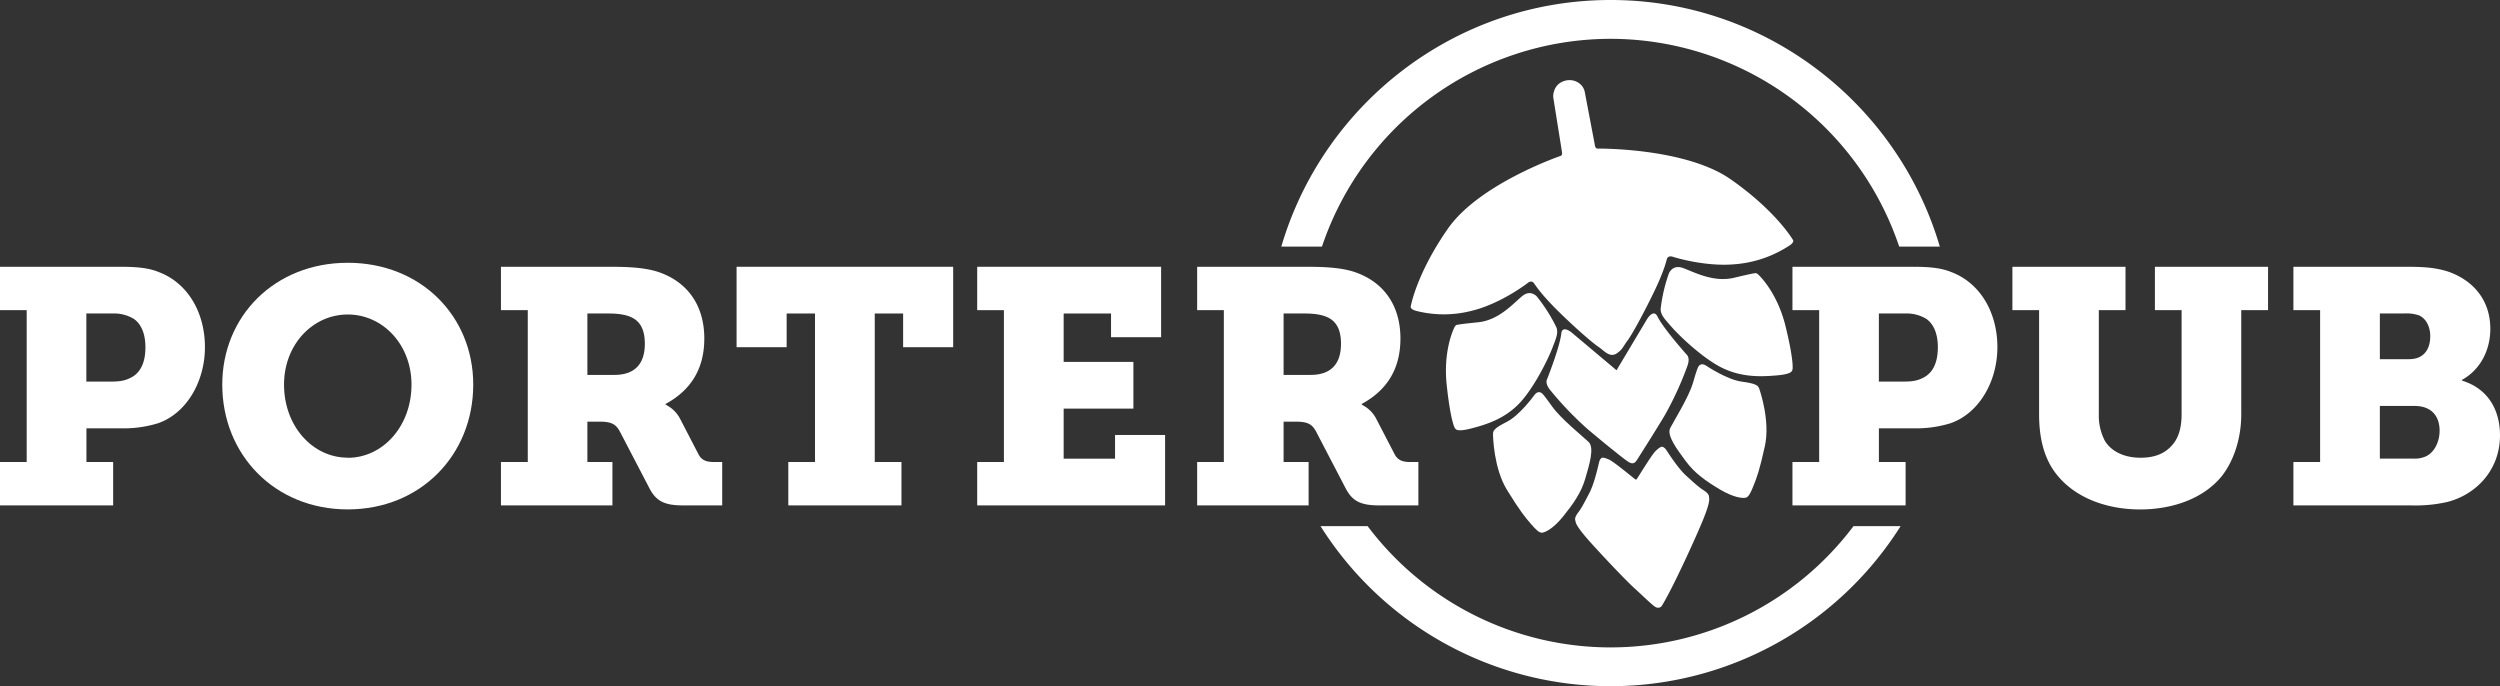
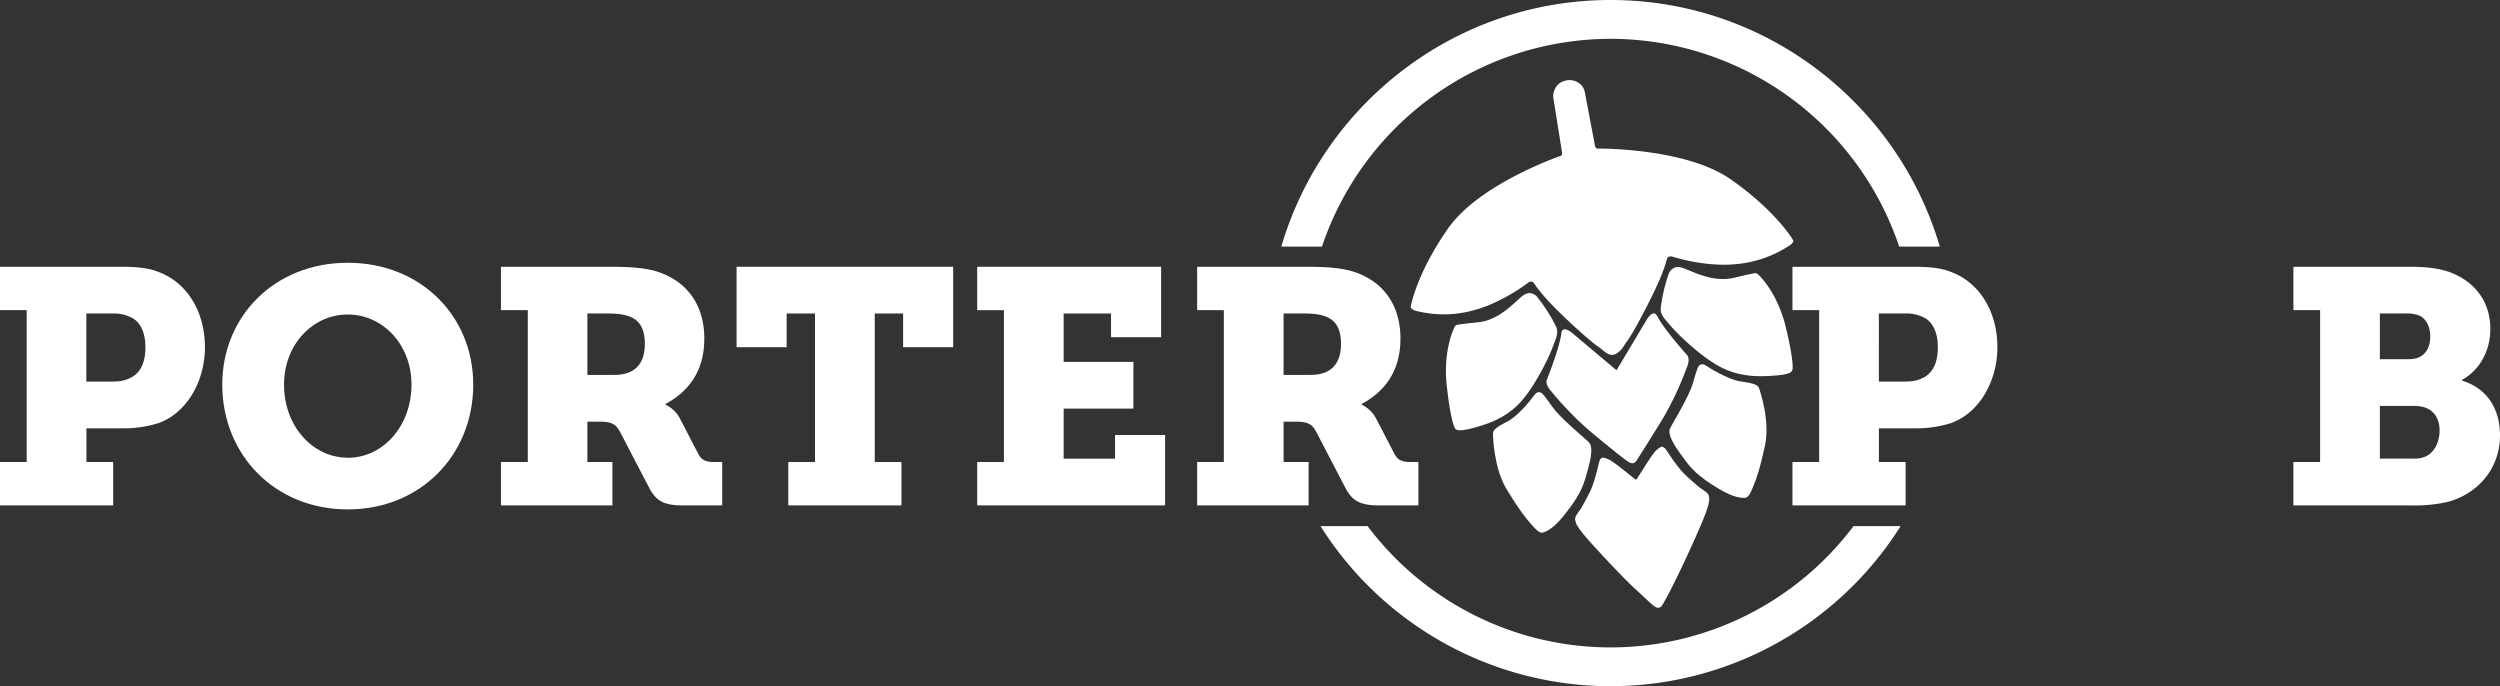
<svg xmlns="http://www.w3.org/2000/svg" id="Слой_1" data-name="Слой 1" viewBox="0 0 1080 296.44">
  <rect x="0" y="0" width="1080" height="296.44" fill="#333333" stroke="none" />
  <defs>
    <style>.cls-1{fill:#fff;}</style>
  </defs>
  <title>2</title>
  <path class="cls-1" d="M774.47,117.75s-7.15-12.31-26.82-26.06-57.59-13.27-57.59-13.27a.84.84,0,0,1-.24-.06c-.77-.3-.87-1.51-.88-1.67L684.63,54a6.3,6.3,0,0,0-1.14-2.56A6.88,6.88,0,0,0,679,48.9a7.43,7.43,0,0,0-3.77.5,6.4,6.4,0,0,0-3.92,4.39h0l-.05.12a6.29,6.29,0,0,0-.19,2.79l3.65,22.85c0,.16.35,1.33-.25,1.86a1,1,0,0,1-.2.14s-35.22,12-48.79,31.48-16,33.42-16,33.42-.74,1.38,2.79,2.2a48.24,48.24,0,0,0,23.72-.21c12.61-3.13,23.9-11.9,23.9-11.9s1.63-1.51,2.74,0,3.22,4.88,10.41,12,15,13.89,17.53,15.55c2.39,1.53,5.12,5.45,8.69,2.17,1.59-1.07,2.53-3.24,3.61-4.6,1.91-2.42,6.9-11.53,11.35-20.68s5.34-13,5.87-14.81,2.61-1,2.61-1,13.83,4.47,27,3.19a49.77,49.77,0,0,0,22.84-7.74C775.66,118.79,774.47,117.75,774.47,117.75Z" transform="translate(0 -14.23)" />
  <path class="cls-1" d="M669.52,182.53a145,145,0,0,0,16.09,16.87c6.37,5.42,15.75,13,17.63,14.2,1.48,1,2.66,1.19,3.78-.44,0,0,8.49-13.29,12.35-19.86a142.17,142.17,0,0,0,9.68-21.25c1.15-3.42-.39-4.6-.39-4.6s-10-11.18-12.65-16.51c-1.7-3.45-4.44,1.08-4.44,1.08l-13.06,21.87-.14.32-19.43-16.34s-4.05-3.37-4.47.45c-.63,5.89-6.14,19.74-6.14,19.74S667.31,179.68,669.52,182.53Z" transform="translate(0 -14.23)" />
  <path class="cls-1" d="M664.08,142.52s-2.67-3.49-6.49-.37-10,10.4-19.08,11.31-9.39,1.19-9.39,1.19-.46.17-1,1.38-4.66,10.36-3.14,24.54,3.21,18.35,3.65,18.77.85,1.6,7.42-.14c5.95-1.57,13.6-3.91,20-10.41s12.79-19.45,14.67-24.48c1.31-3.52,2.65-6.12,1.62-8.72A70.94,70.94,0,0,0,664.08,142.52Z" transform="translate(0 -14.23)" />
  <path class="cls-1" d="M661.25,240.44c2.25,2.59,3.74,4.15,5.13,3.89s4.69-1.76,9-7.13S683.11,227,684.84,221s4.06-13.36,1.42-15.86-12-10.06-15.68-15.23-4.28-5.68-4.65-5.92-1.78-1.09-3.3,1.2c0,0-6.09,8.44-11.64,11.24s-6,3.89-6,5.27.33,14.91,6.06,24.22S659,237.85,661.25,240.44Z" transform="translate(0 -14.23)" />
  <path class="cls-1" d="M774.29,174.09c.28-.54.47-5-2.92-18.87s-10.49-21.06-11.4-22-1.42-1-1.42-1-.39-.17-9.41,2S731.69,131.66,727,130s-6.1,2.51-6.1,2.51a69,69,0,0,0-3.49,15.08c-.1,2.79,2.07,4.79,4.53,7.66,3.53,4.1,14.06,14.14,22.45,18.1s16.53,3.6,22.79,3.09C774,175.89,774,174.64,774.29,174.09Z" transform="translate(0 -14.23)" />
  <path class="cls-1" d="M754,229.27c1.42-.22,2.32-2.19,3.59-5.38s2.53-6.37,4.85-17-2-23.51-2.47-24.8-1.29-2.17-7.57-3-15-6.67-15-6.67c-2.24-1.64-3.29-.37-3.57,0s-.68,1-2.44,7.12-8.16,16.33-9.84,19.57,3.08,9.43,6.78,14.44,8.54,8.48,14.57,12.06S752.54,229.49,754,229.27Z" transform="translate(0 -14.23)" />
  <path class="cls-1" d="M687.78,249.3c7.56,8.31,15.37,16.41,18.44,19.17s7.95,7.57,9,8a2.07,2.07,0,0,0,2.4-.17c.54-.43,3.93-6.81,6.09-11.23,1.83-3.71,6.73-13.85,11.14-24.2s3.47-11.17,3.44-12.06-.7-1.74-2.47-2.88-3.42-2.57-7.35-6.16-8.19-10.58-8.76-11.32a3.19,3.19,0,0,0-1.54-1.21c-.47-.16-1.46.38-3,1.88s-6.46,9.59-7.72,11.5c-.3.45-.52.89-.83.79l-.34-.23c-1.8-1.39-9.07-7.42-11-8.32s-3-1.09-3.42-.78a3.09,3.09,0,0,0-1,1.65c-.27.88-1.86,8.89-4.29,13.56s-3.47,6.59-4.72,8.24-1.59,2.68-1.32,3.53S680.22,241,687.78,249.3Z" transform="translate(0 -14.23)" />
  <path class="cls-1" d="M68.63,131.78c-5.19-2.16-11.39-2.3-17.3-2.3H0v18.74H11.53v65.6H0v18.74H48.88V213.82H37.34V199.26H52.05A50.54,50.54,0,0,0,68.2,197.1c12.25-4.19,20.33-17.88,20.33-32.88C88.53,148.94,80.88,136.4,68.63,131.78ZM57.38,176.91c-2.74,1.59-5,2.16-9.08,2.16h-11V149.66H48.73A16.36,16.36,0,0,1,57.82,152c3.31,2.3,5,6.63,5,12.25S61.28,174.46,57.38,176.91Z" transform="translate(0 -14.23)" />
  <path class="cls-1" d="M150.23,127.75c-31.57,0-54.21,23.07-54.21,52.62,0,30.28,22.64,53.92,54.21,53.92s54.21-23.64,54.21-53.92C204.44,150.82,181.81,127.75,150.23,127.75Zm0,84.2c-15.13,0-27.53-13.56-27.53-31.58,0-17.3,12.4-30.28,27.53-30.28s27.54,13,27.54,30.28C177.77,198.39,165.37,212,150.23,212Z" transform="translate(0 -14.23)" />
  <path class="cls-1" d="M301.76,210.5l-7.92-15.28a13.73,13.73,0,0,0-4-4.76,20.8,20.8,0,0,0-2.31-1.44v-.29c10.38-5.62,16.73-14.56,16.73-28.25,0-15.14-8.08-25.09-20.62-29-5.91-1.74-12.69-2-20.62-2H216.41v18.74H228v65.6H216.41v18.74h48.16V213.82H253.75V196.38h5.19c5.34,0,7.21,1.15,8.94,4.46l12.55,24.08c2.88,5.63,6.34,7.64,14.56,7.64h17V213.82h-3.6C305.08,213.82,303.06,213,301.76,210.5Zm-36.33-34.31H253.75V149.66H263c4.33,0,7.64.58,9.95,1.73,4.47,2.16,5.62,6.63,5.62,11.39C278.55,172.15,273.51,176.19,265.43,176.19Z" transform="translate(0 -14.23)" />
  <polygon class="cls-1" points="318.2 149.99 339.83 149.99 339.83 135.43 352.08 135.43 352.08 199.59 340.55 199.59 340.55 218.33 389.43 218.33 389.43 199.59 377.89 199.59 377.89 135.43 390.15 135.43 390.15 149.99 411.77 149.99 411.77 115.25 318.2 115.25 318.2 149.99" />
  <polygon class="cls-1" points="481.7 198.15 459.5 198.15 459.5 176.52 489.63 176.52 489.63 156.34 459.5 156.34 459.5 135.43 479.97 135.43 479.97 145.67 501.6 145.67 501.6 115.25 422.15 115.25 422.15 133.99 433.69 133.99 433.69 199.59 422.15 199.59 422.15 218.33 503.32 218.33 503.32 187.91 481.7 187.91 481.7 198.15" />
  <path class="cls-1" d="M595.74,232.56h17V213.82h-3.61c-3.31,0-5.33-.86-6.63-3.32l-7.93-15.28a13.62,13.62,0,0,0-4-4.76,20.7,20.7,0,0,0-2.3-1.44v-.29c10.38-5.62,16.72-14.56,16.72-28.25,0-15.14-8.07-25.09-20.62-29-5.91-1.74-12.69-2-20.61-2H517.17v18.74H528.7v65.6H517.17v18.74h48.15V213.82H554.51V196.38h5.19c5.33,0,7.21,1.15,8.94,4.46l12.54,24.08C584.06,230.55,587.53,232.56,595.74,232.56Zm-29.55-56.37H554.51V149.66h9.23c4.32,0,7.64.58,9.94,1.73,4.47,2.16,5.63,6.63,5.63,11.39C579.31,172.15,574.26,176.19,566.19,176.19Z" transform="translate(0 -14.23)" />
  <path class="cls-1" d="M843,131.78c-5.19-2.16-11.39-2.3-17.3-2.3H774.34v18.74h11.54v65.6H774.34v18.74h48.88V213.82H811.68V199.26h14.71a50.54,50.54,0,0,0,16.15-2.16c12.25-4.19,20.33-17.88,20.33-32.88C862.87,148.94,855.23,136.4,843,131.78Zm-11.25,45.13c-2.73,1.59-5,2.16-9.08,2.16h-11V149.66h11.39a16.34,16.34,0,0,1,9.09,2.31c3.31,2.3,5,6.63,5,12.25S835.62,174.46,831.72,176.91Z" transform="translate(0 -14.23)" />
-   <path class="cls-1" d="M930.92,148.22h11.53v45c0,4.76-.86,8.51-2.74,11.54-3.31,5-8.21,7.21-15,7.21-7.06,0-12.69-2.74-15.43-7.36a23.4,23.4,0,0,1-2.59-11.39v-45h11.53V129.48H869.36v18.74h11.53v45c0,11,2.45,20.33,8.65,27.25,7.5,8.65,20.19,13.84,35,13.84,13.69,0,27.1-4.47,35.18-14.27,5.33-6.78,8.5-16.44,8.5-26.82v-45H979.8V129.48H930.92Z" transform="translate(0 -14.23)" />
  <path class="cls-1" d="M1063.56,178.64v-.29c8.08-4.47,12.26-13,12.26-22.06,0-12.11-7.07-20.76-18-24.65-5.77-1.88-10.82-2.16-18.89-2.16H990.75v18.74h11.54v65.6H990.75v18.74h50.9a62.13,62.13,0,0,0,15.43-1.44c12.11-3,22.92-13.41,22.92-28.83C1080,192.34,1075.67,182.39,1063.56,178.64Zm-35.46-29h10.66a16.53,16.53,0,0,1,6.35.87c3.31,1.58,4.76,5.33,4.76,8.94,0,5.62-2.74,9.94-9.09,9.94H1028.1Zm19.6,61.85a11.58,11.58,0,0,1-4.75.87H1028.1V189.6h15c7.35,0,10.81,4.47,10.81,10.67C1053.9,205,1051.74,209.78,1047.7,211.51Z" transform="translate(0 -14.23)" />
  <path class="cls-1" d="M695.77,293.91a131.33,131.33,0,0,1-104.95-52.38H570.47a148.1,148.1,0,0,0,250.59,0H800.71A131.33,131.33,0,0,1,695.77,293.91Z" transform="translate(0 -14.23)" />
  <path class="cls-1" d="M695.77,31a131.71,131.71,0,0,1,124.68,89.76H838C819.94,59.26,763,14.23,695.77,14.23s-124.18,45-142.24,106.52h17.56A131.69,131.69,0,0,1,695.77,31Z" transform="translate(0 -14.23)" />
</svg>